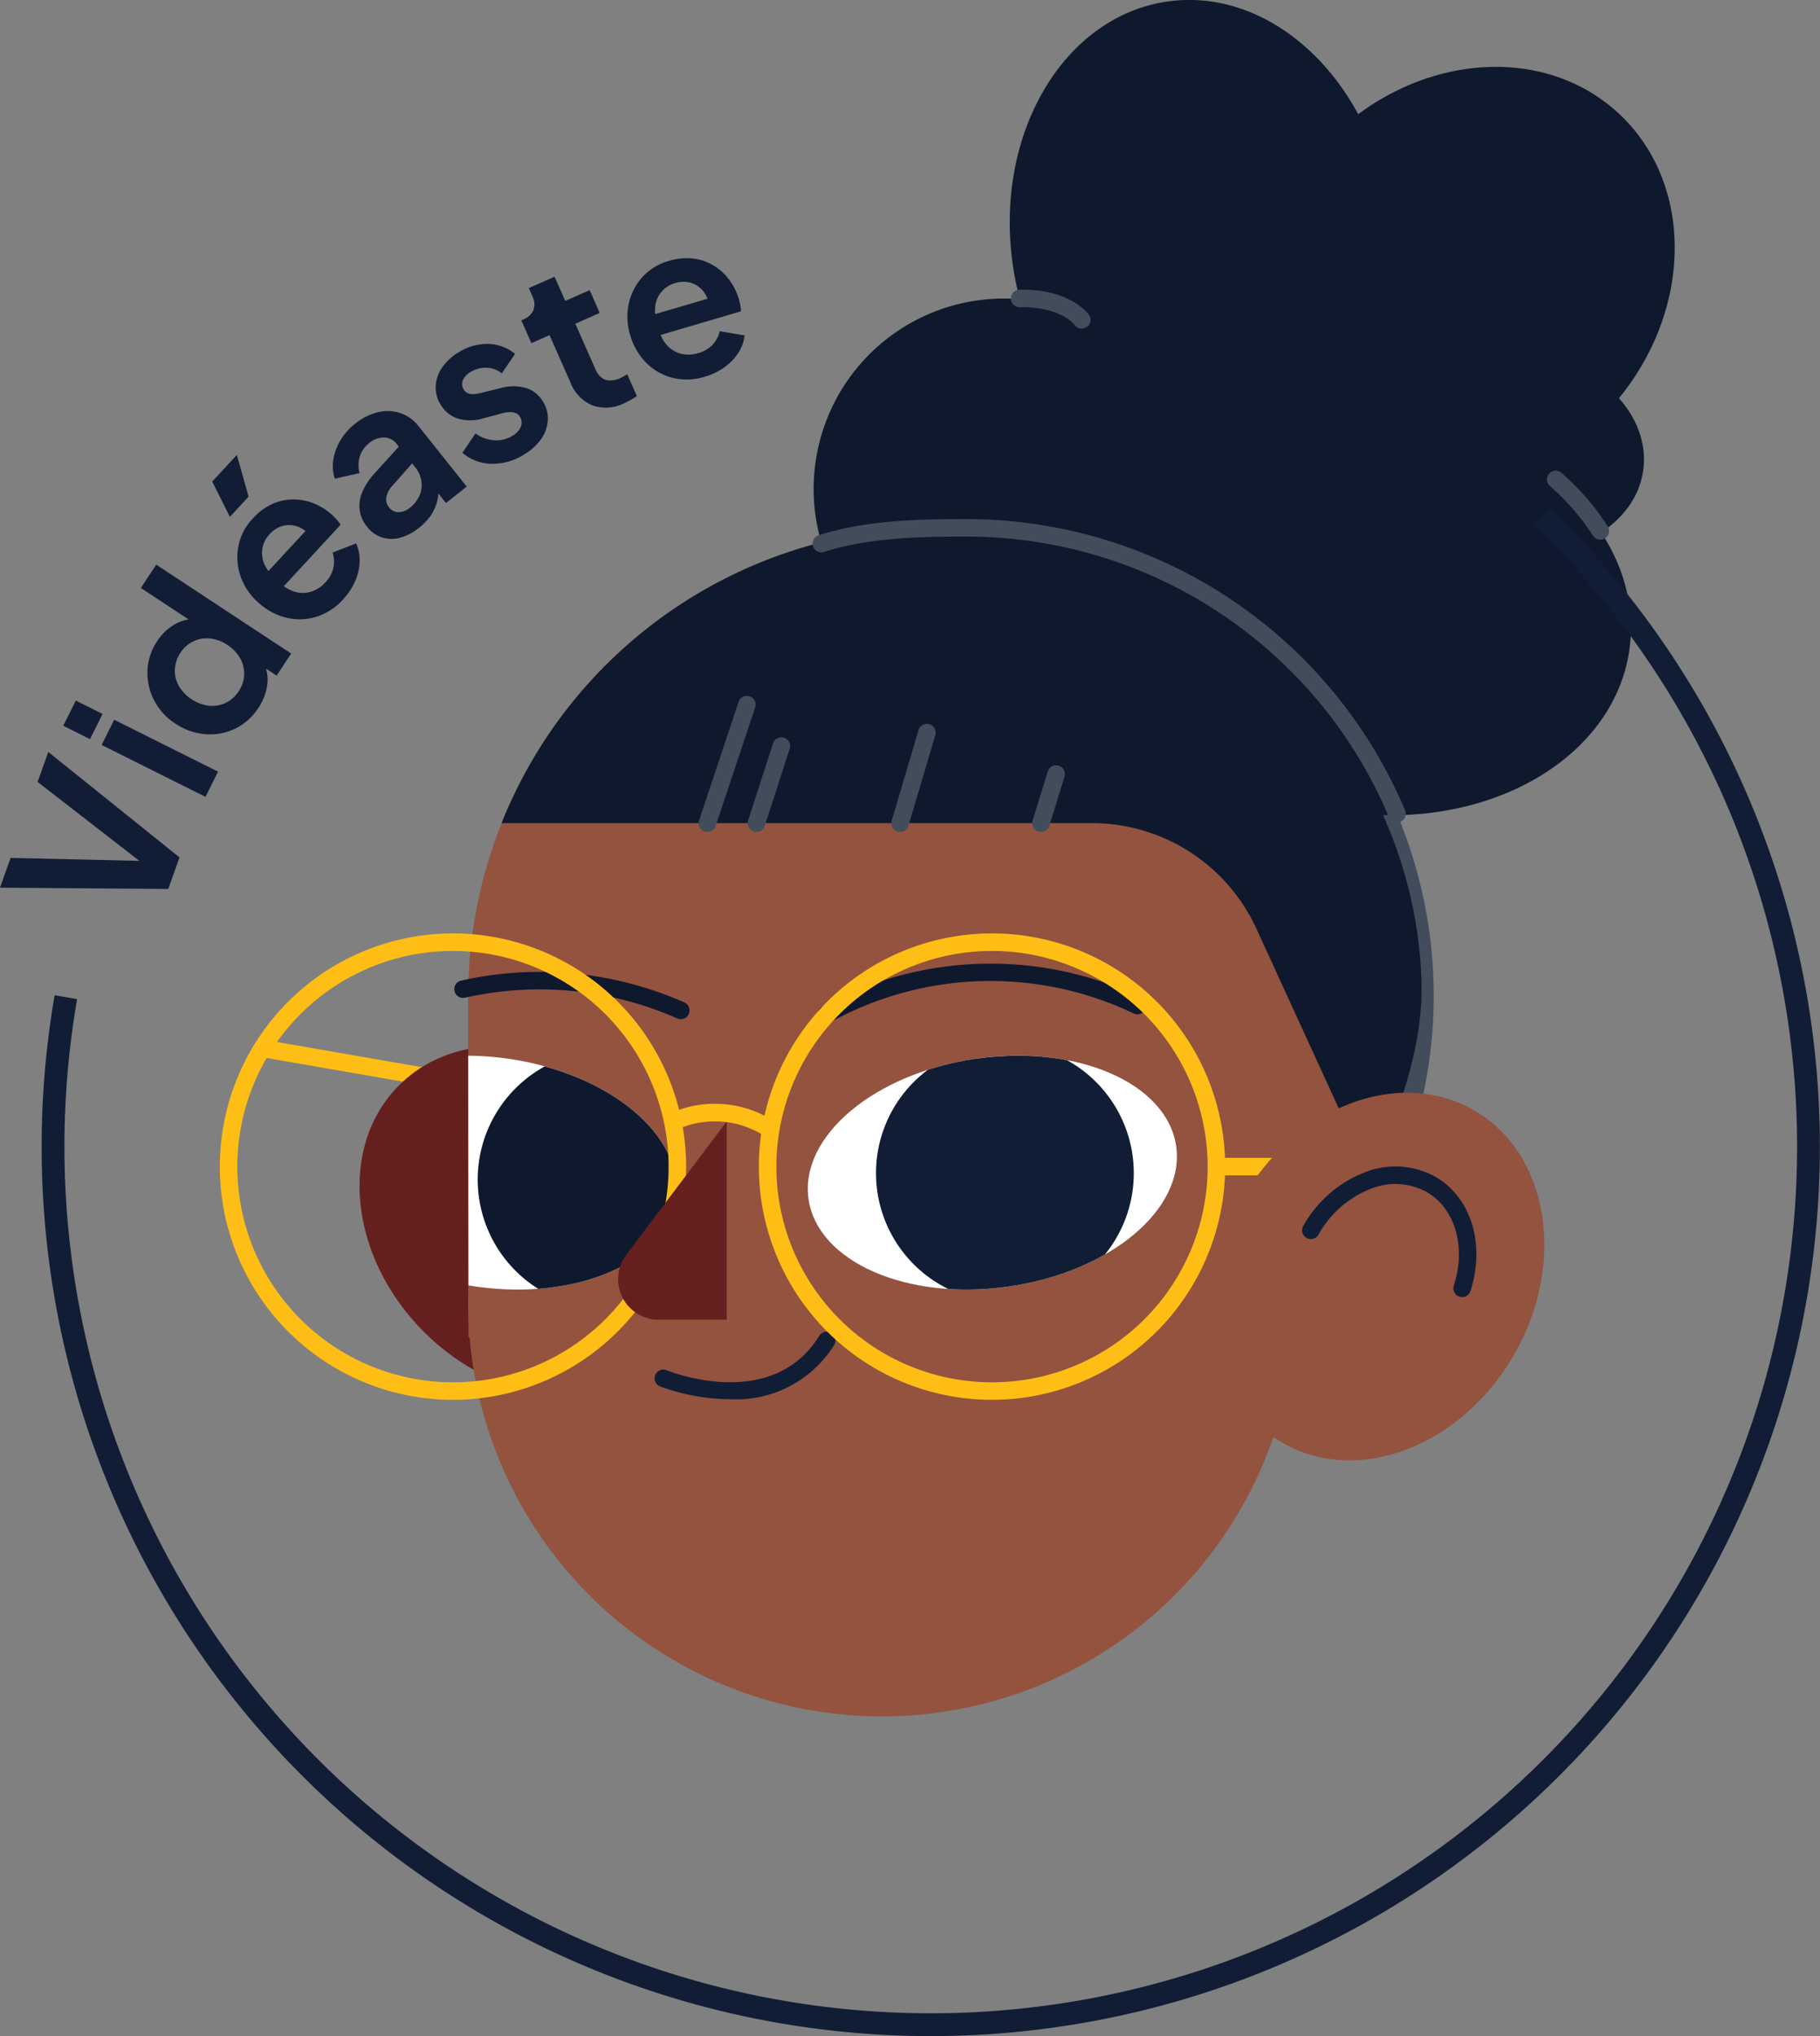
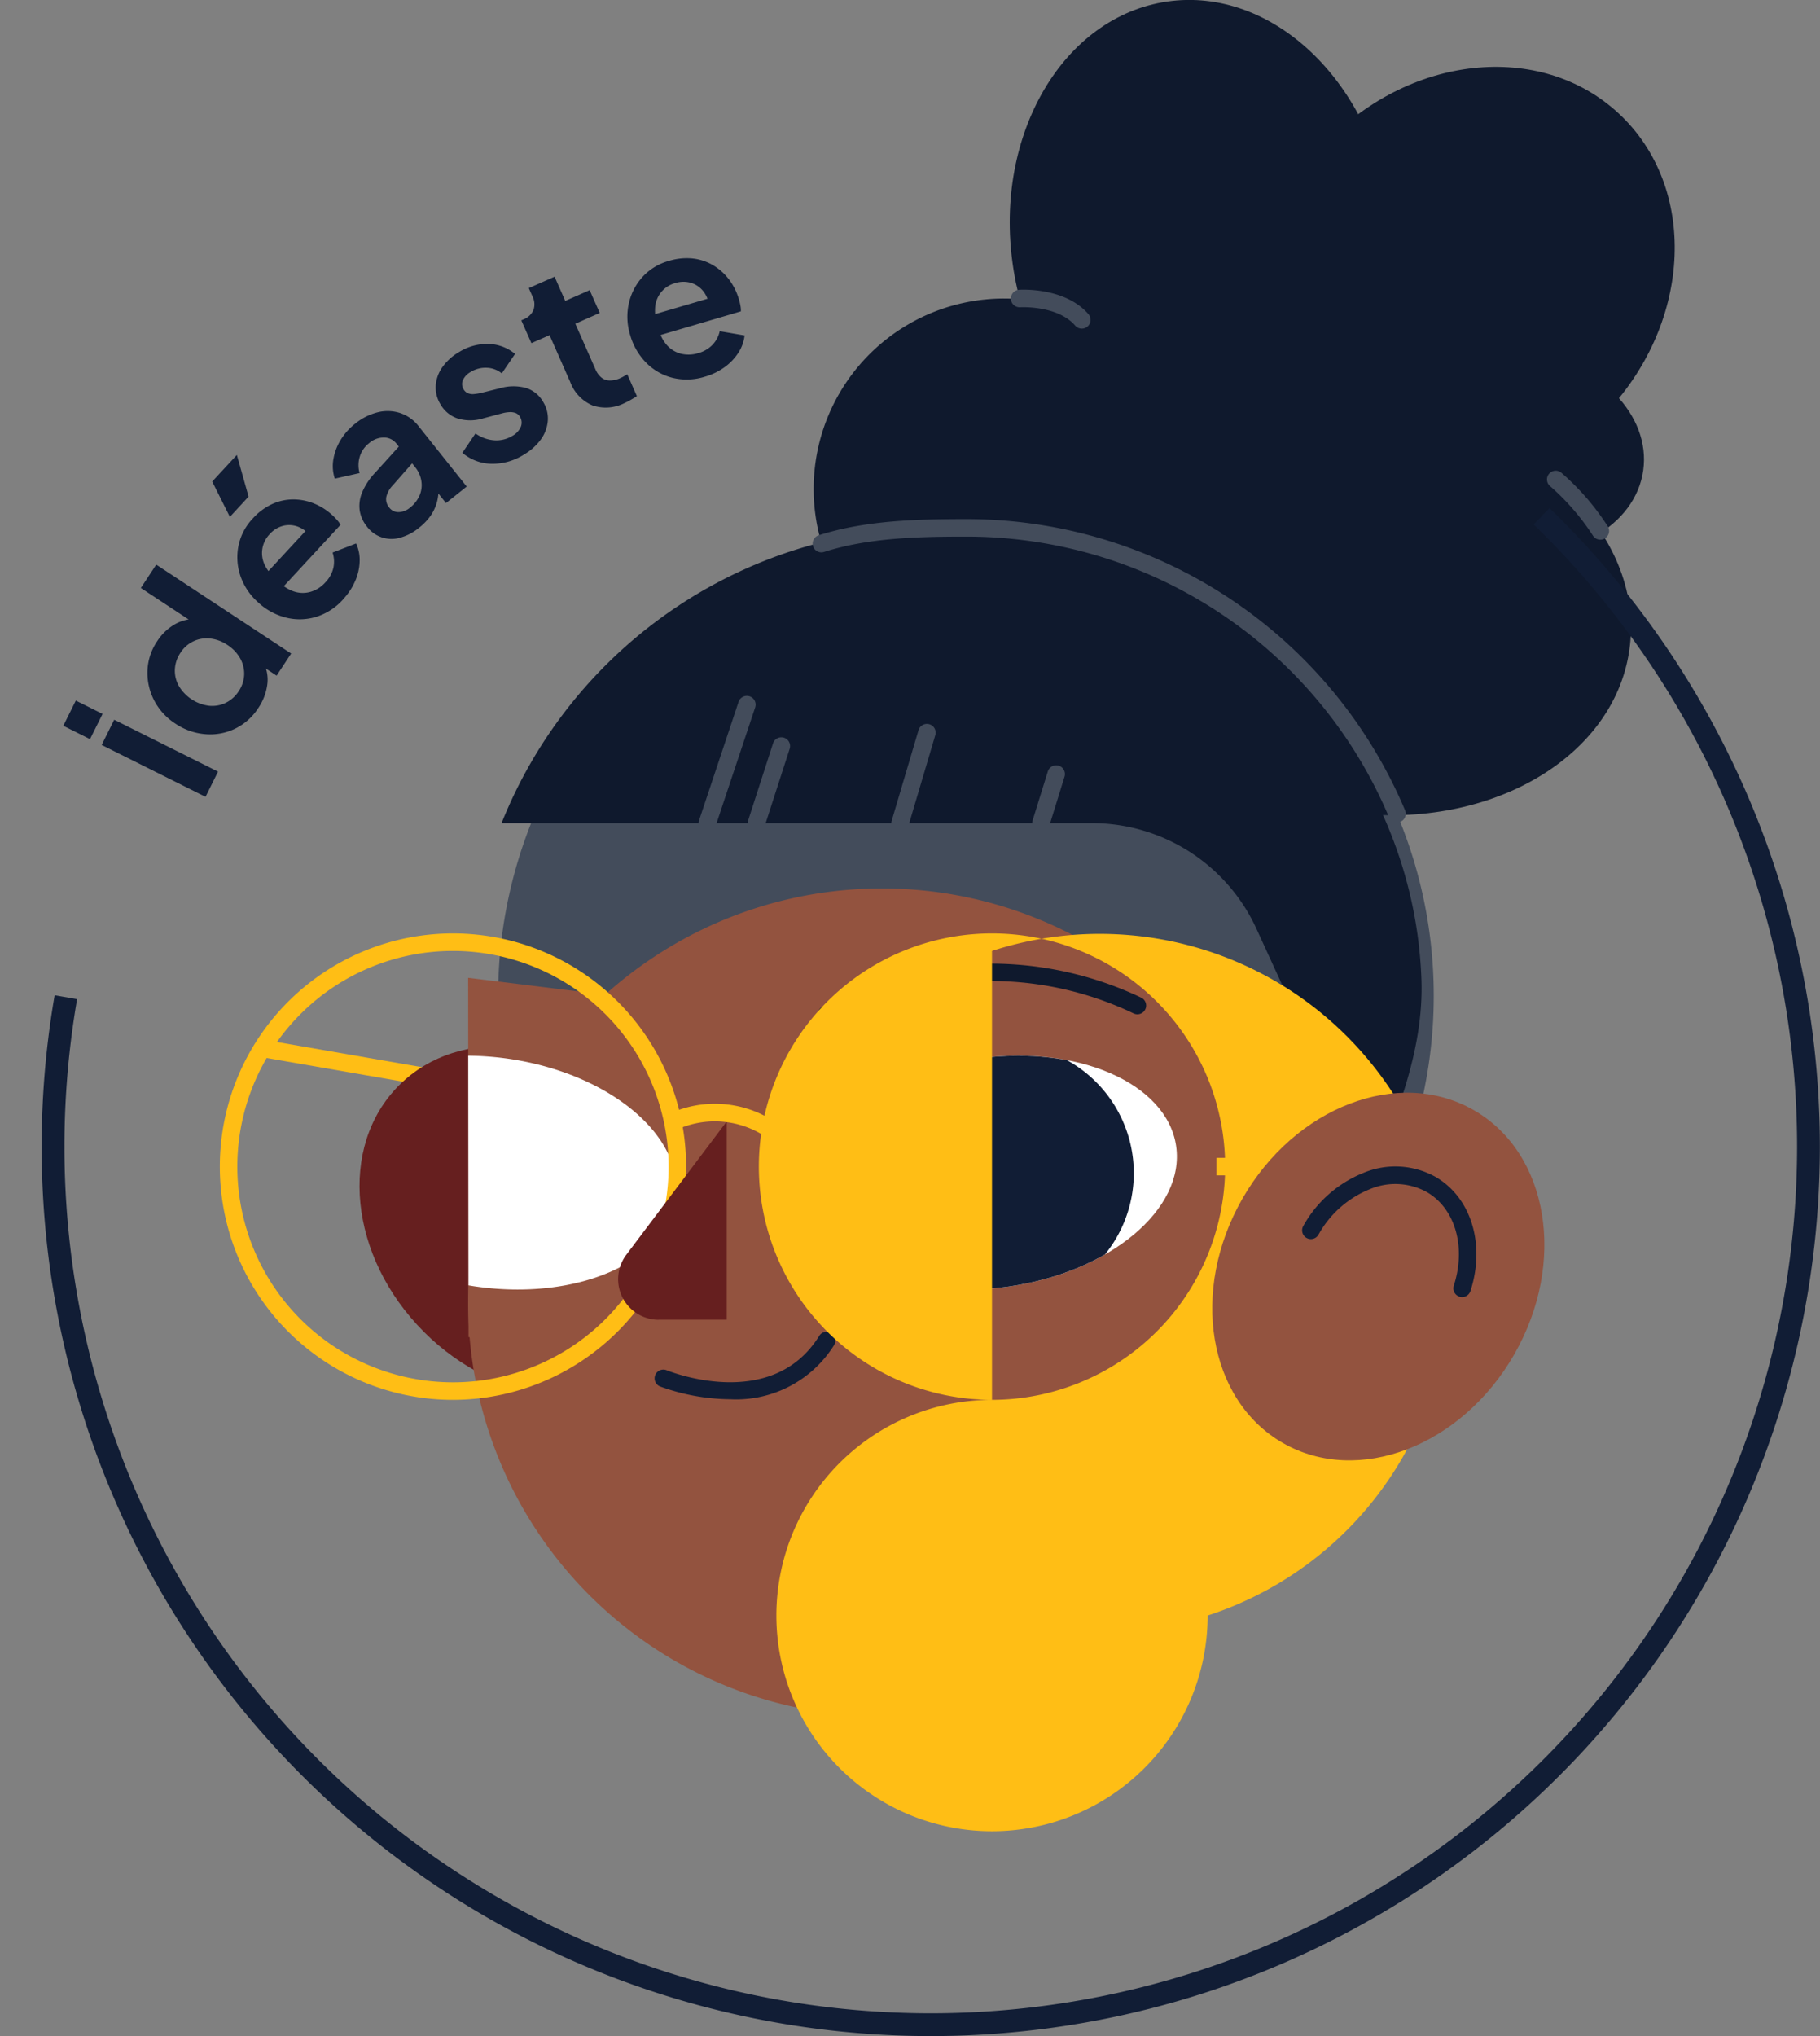
<svg xmlns="http://www.w3.org/2000/svg" id="videaste_le_havre" data-name="videaste le havre" width="159.738" height="178.667" viewBox="0 0 159.738 178.667">
  <rect x="0" y="0" width="159.738" height="178.667" fill="#808080" stroke="none" />
  <defs>
    <clipPath id="clip-path">
      <rect id="Rectangle_1290" data-name="Rectangle 1290" width="159.738" height="178.667" fill="none" />
    </clipPath>
    <clipPath id="clip-path-2">
      <path id="Tracé_6667" data-name="Tracé 6667" d="M85.659,92.9C76.75,94.185,70.17,99.7,70.964,105.215s8.66,8.954,17.569,7.674,15.489-6.794,14.695-12.312c-.681-4.739-6.576-7.942-13.87-7.942a26.039,26.039,0,0,0-3.7.268" fill="none" />
    </clipPath>
    <clipPath id="clip-path-3">
      <path id="Tracé_6669" data-name="Tracé 6669" d="M41.116,112.789c.207.035.415.069.624.1,8.909,1.28,16.775-2.155,17.569-7.674s-5.786-11.03-14.7-12.312a26.027,26.027,0,0,0-3.519-.264Z" fill="none" />
    </clipPath>
  </defs>
  <rect id="Rectangle_1289" data-name="Rectangle 1289" width="1.537" height="18.023" transform="matrix(0.171, -0.985, 0.985, 0.171, 23.197, 92.8)" fill="#ffbe15" />
  <g id="Groupe_2980" data-name="Groupe 2980">
    <g id="Groupe_2979" data-name="Groupe 2979" clip-path="url(#clip-path)">
      <path id="Tracé_6650" data-name="Tracé 6650" d="M43.719,87.377a41.059,41.059,0,1,1,41.059,41.059A41.059,41.059,0,0,1,43.719,87.377" fill="#434c5b" />
      <path id="Tracé_6651" data-name="Tracé 6651" d="M37.2,116.863c6.574,6.574,16.256,7.553,21.624,2.185S63.216,104,56.642,97.424s-16.256-7.553-21.624-2.185-4.389,15.05,2.185,21.624" fill="#661f1f" />
      <path id="Tracé_6652" data-name="Tracé 6652" d="M41.087,114.282a36.325,36.325,0,1,1,36.325,36.325,36.325,36.325,0,0,1-36.325-36.325" fill="#93533f" />
-       <path id="Tracé_6653" data-name="Tracé 6653" d="M41.087,87.5A41.192,41.192,0,1,1,82.28,128.7,41.193,41.193,0,0,1,41.087,87.5" fill="#93533f" />
      <path id="Tracé_6654" data-name="Tracé 6654" d="M41.087,85.8l.034,31.521,23.506,3.62.924-32.114Z" fill="#93533f" />
      <path id="Tracé_6655" data-name="Tracé 6655" d="M104.354,135.132l14.02-27.762-12.3-8.115-9.331,9.921L86.317,130.95Z" fill="#93533f" />
      <path id="Tracé_6656" data-name="Tracé 6656" d="M59.309,105.216C60.1,99.7,53.523,94.185,44.614,92.9a26.043,26.043,0,0,0-3.519-.265l.021,20.15c.207.035.414.07.624.1,8.91,1.281,16.775-2.154,17.569-7.673" fill="#fff" />
      <path id="Tracé_6657" data-name="Tracé 6657" d="M83.023,46.318a41.194,41.194,0,0,0-39,25.908h51.81a15.887,15.887,0,0,1,14.442,9.268L120.3,103.37c2.218-5.309,4.672-11.237,4.457-17.4C124,64.207,104.8,46.7,83.023,46.318" fill="#0f192d" />
      <path id="Tracé_6658" data-name="Tracé 6658" d="M71.412,42.9A16.709,16.709,0,1,1,88.121,59.613,16.709,16.709,0,0,1,71.412,42.9" fill="#0f192d" />
      <path id="Tracé_6659" data-name="Tracé 6659" d="M88.891,23.234c-1.645-11.442,4.426-21.782,13.56-23.1s17.872,6.9,19.518,18.34-4.426,21.782-13.56,23.1-17.873-6.9-19.518-18.34" fill="#0f192d" />
      <path id="Tracé_6660" data-name="Tracé 6660" d="M116.116,12.787c7.45-7.986,19.081-9.245,25.978-2.811s6.449,18.124-1,26.11-19.081,9.245-25.978,2.811-6.449-18.124,1-26.11" fill="#0f192d" />
      <path id="Tracé_6661" data-name="Tracé 6661" d="M122.955,36.4c12.44,1.765,21.419,10.994,20.054,20.614s-12.556,15.989-25,14.224S96.594,60.244,97.959,50.624s12.556-15.989,25-14.224" fill="#0f192d" />
      <path id="Tracé_6662" data-name="Tracé 6662" d="M134.091,30.876c6.284.891,10.819,5.553,10.13,10.413s-6.342,8.076-12.626,7.185-10.819-5.554-10.13-10.413,6.342-8.076,12.626-7.185" fill="#0f192d" />
      <path id="Tracé_6663" data-name="Tracé 6663" d="M72.555,89.767a.769.769,0,0,1-.412-1.418,30.767,30.767,0,0,1,28.037-.8.769.769,0,0,1-.656,1.39,29.118,29.118,0,0,0-26.558.711.773.773,0,0,1-.411.119" fill="#0f192d" />
-       <path id="Tracé_6664" data-name="Tracé 6664" d="M59.75,89.431a.763.763,0,0,1-.32-.071,29.894,29.894,0,0,0-18.617-1.816.768.768,0,0,1-.341-1.5,31.458,31.458,0,0,1,19.6,1.918.769.769,0,0,1-.321,1.467" fill="#0f192d" />
      <path id="Tracé_6665" data-name="Tracé 6665" d="M103.228,100.577c.794,5.519-5.786,11.031-14.695,12.312s-16.776-2.154-17.569-7.673S76.75,94.185,85.659,92.9s16.775,2.154,17.569,7.673" fill="#fff" />
    </g>
  </g>
  <g id="Groupe_2982" data-name="Groupe 2982">
    <g id="Groupe_2981" data-name="Groupe 2981" clip-path="url(#clip-path-2)">
      <path id="Tracé_6666" data-name="Tracé 6666" d="M76.885,102.941A11.313,11.313,0,1,1,88.2,114.255a11.314,11.314,0,0,1-11.314-11.314" fill="#111d35" />
    </g>
  </g>
  <g id="Groupe_2984" data-name="Groupe 2984">
    <g id="Groupe_2983" data-name="Groupe 2983" clip-path="url(#clip-path-3)">
-       <path id="Tracé_6668" data-name="Tracé 6668" d="M41.928,103.5a11.313,11.313,0,1,1,11.314,11.314A11.314,11.314,0,0,1,41.928,103.5" fill="#0f192d" />
-     </g>
+       </g>
  </g>
  <g id="Groupe_2986" data-name="Groupe 2986">
    <g id="Groupe_2985" data-name="Groupe 2985" clip-path="url(#clip-path)">
      <path id="Tracé_6670" data-name="Tracé 6670" d="M64.087,122.777a18.385,18.385,0,0,1-6.156-1.121.768.768,0,0,1,.58-1.423c.375.152,9.254,3.655,13.39-3.014a.768.768,0,0,1,1.306.81,10.134,10.134,0,0,1-9.12,4.748" fill="#111d35" />
      <path id="Tracé_6671" data-name="Tracé 6671" d="M122.612,72.163a.768.768,0,0,1-.708-.469A40.238,40.238,0,0,0,84.779,47.085c-4.167,0-8.56.1-12.453,1.346a.768.768,0,0,1-.467-1.464c4.1-1.309,8.632-1.418,12.92-1.418A41.769,41.769,0,0,1,123.319,71.1a.769.769,0,0,1-.707,1.068" fill="#434c5b" />
      <path id="Tracé_6672" data-name="Tracé 6672" d="M62.083,73a.77.77,0,0,1-.729-1.012l3.468-10.4a.768.768,0,0,1,1.458.486l-3.468,10.4a.769.769,0,0,1-.729.526" fill="#434c5b" />
      <path id="Tracé_6673" data-name="Tracé 6673" d="M66.392,73a.747.747,0,0,1-.236-.038.767.767,0,0,1-.495-.967l2.186-6.767a.768.768,0,1,1,1.462.472l-2.186,6.767a.769.769,0,0,1-.731.533" fill="#434c5b" />
      <path id="Tracé_6674" data-name="Tracé 6674" d="M79,73a.759.759,0,0,1-.219-.032.769.769,0,0,1-.518-.955l2.354-7.945a.768.768,0,1,1,1.473.437l-2.354,7.945A.767.767,0,0,1,79,73" fill="#434c5b" />
      <path id="Tracé_6675" data-name="Tracé 6675" d="M91.361,73a.757.757,0,0,1-.228-.035A.769.769,0,0,1,90.627,72l1.345-4.329a.769.769,0,0,1,1.468.456L92.1,72.454a.769.769,0,0,1-.734.541" fill="#434c5b" />
      <path id="Tracé_6676" data-name="Tracé 6676" d="M94.95,28.835a.767.767,0,0,1-.582-.265c-1.551-1.792-4.795-1.611-4.827-1.609a.768.768,0,0,1-.1-1.533c.162-.012,4.033-.238,6.088,2.136a.768.768,0,0,1-.579,1.271" fill="#434c5b" />
      <path id="Tracé_6677" data-name="Tracé 6677" d="M140.459,47.356a.766.766,0,0,1-.659-.372,20.79,20.79,0,0,0-3.761-4.334.768.768,0,1,1,1.01-1.158,21.876,21.876,0,0,1,4.067,4.7.768.768,0,0,1-.657,1.164" fill="#434c5b" />
      <path id="Tracé_6678" data-name="Tracé 6678" d="M39.756,122.83a20.463,20.463,0,1,1,20.463-20.463A20.485,20.485,0,0,1,39.756,122.83m0-39.389a18.926,18.926,0,1,0,18.926,18.926A18.947,18.947,0,0,0,39.756,83.441" fill="#ffbe15" />
-       <path id="Tracé_6679" data-name="Tracé 6679" d="M87.066,122.83a20.463,20.463,0,1,1,20.463-20.463A20.486,20.486,0,0,1,87.066,122.83m0-39.389a18.926,18.926,0,1,0,18.927,18.926A18.947,18.947,0,0,0,87.066,83.441" fill="#ffbe15" />
+       <path id="Tracé_6679" data-name="Tracé 6679" d="M87.066,122.83a20.463,20.463,0,1,1,20.463-20.463A20.486,20.486,0,0,1,87.066,122.83a18.926,18.926,0,1,0,18.927,18.926A18.947,18.947,0,0,0,87.066,83.441" fill="#ffbe15" />
      <path id="Tracé_6680" data-name="Tracé 6680" d="M57.815,115.8h5.971v-17.4l-8.816,11.7a3.563,3.563,0,0,0,2.845,5.706" fill="#661f1f" />
      <rect id="Rectangle_1291" data-name="Rectangle 1291" width="19.077" height="1.537" transform="translate(106.761 101.598)" fill="#ffbe15" />
      <path id="Tracé_6681" data-name="Tracé 6681" d="M132.9,118.847c-4.623,8.067-13.71,11.547-20.3,7.773s-8.179-13.374-3.556-21.441,13.709-11.547,20.3-7.773,8.179,13.374,3.556,21.441" fill="#93533f" />
      <path id="Tracé_6682" data-name="Tracé 6682" d="M128.529,113.787a.759.759,0,0,1-.437-.011.768.768,0,0,1-.495-.967c1.1-3.4.12-6.784-2.389-8.221a5.739,5.739,0,0,0-4.993-.236,8.985,8.985,0,0,0-4.495,3.987.768.768,0,0,1-1.333-.764,10.53,10.53,0,0,1,5.278-4.659,7.252,7.252,0,0,1,6.307.339c3.146,1.8,4.415,5.925,3.087,10.027a.767.767,0,0,1-.53.505" fill="#111d35" />
      <path id="Tracé_6683" data-name="Tracé 6683" d="M66.969,99.6a8.023,8.023,0,0,0-7.794-.37L58.5,97.846a9.553,9.553,0,0,1,9.279.441Z" fill="#ffbe15" />
-       <path id="Tracé_6684" data-name="Tracé 6684" d="M14.771,78,0,77.891l.929-2.612,12.168.278-.182.511L3.3,68.61l.936-2.629,11.517,9.251Z" fill="#111d35" />
      <path id="Tracé_6685" data-name="Tracé 6685" d="M7.9,64.857,5.554,63.686l1.1-2.212,2.347,1.172ZM18.037,69.92,8.922,65.367l1.1-2.212,9.115,4.554Z" fill="#111d35" />
      <path id="Tracé_6686" data-name="Tracé 6686" d="M22.681,62.107A5,5,0,0,1,18.02,64.42,5.471,5.471,0,0,1,15.4,63.5a5.349,5.349,0,0,1-1.877-2.054,5.254,5.254,0,0,1-.581-2.591,4.925,4.925,0,0,1,.847-2.581A4.545,4.545,0,0,1,15.307,54.8a3.572,3.572,0,0,1,1.86-.491l.217.591-5.023-3.306,1.35-2.049,11.843,7.8-1.278,1.94L22.633,58.2l.551.049a3.306,3.306,0,0,1,.261,1.92,4.8,4.8,0,0,1-.764,1.942M20.95,60.653a2.774,2.774,0,0,0,.479-1.445,2.736,2.736,0,0,0-.351-1.442,3.376,3.376,0,0,0-1.129-1.18,3.318,3.318,0,0,0-1.516-.56,2.737,2.737,0,0,0-1.462.247,2.766,2.766,0,0,0-1.137,1.012,2.829,2.829,0,0,0-.486,1.452,2.727,2.727,0,0,0,.346,1.45,3.613,3.613,0,0,0,2.645,1.74,2.723,2.723,0,0,0,1.468-.254,2.838,2.838,0,0,0,1.143-1.02" fill="#111d35" />
      <path id="Tracé_6687" data-name="Tracé 6687" d="M20.177,45.355l-1.552-3.1,2.163-2.336,1.029,3.658Zm9.942,7.235a5.274,5.274,0,0,1-2.4,1.544,4.929,4.929,0,0,1-2.669.044,5.584,5.584,0,0,1-2.426-1.351,5.44,5.44,0,0,1-1.541-2.345,5.1,5.1,0,0,1-.148-2.612A4.883,4.883,0,0,1,22.183,45.5,5.259,5.259,0,0,1,23.9,44.223a4.5,4.5,0,0,1,1.846-.4,4.876,4.876,0,0,1,1.823.361,5.35,5.35,0,0,1,1.638,1.056q.205.19.387.4a2.342,2.342,0,0,1,.293.412L24.55,51.825l-1.389-1.284,4.4-4.757-.154,1.464a2.69,2.69,0,0,0-1.173-1,2.189,2.189,0,0,0-1.343-.12,2.375,2.375,0,0,0-1.223.743,2.387,2.387,0,0,0-.433,2.7,3.864,3.864,0,0,0,1.148,1.38,3.31,3.31,0,0,0,1.387.94,2.46,2.46,0,0,0,1.481.042,2.8,2.8,0,0,0,1.3-.826,2.716,2.716,0,0,0,.711-1.293,2.573,2.573,0,0,0-.071-1.329l2.063-.8a3.459,3.459,0,0,1,.312,1.565,4.65,4.65,0,0,1-.383,1.712,5.586,5.586,0,0,1-1.064,1.618" fill="#111d35" />
      <path id="Tracé_6688" data-name="Tracé 6688" d="M36.789,46.3a4.524,4.524,0,0,1-1.68.882,2.686,2.686,0,0,1-2.9-.974,2.961,2.961,0,0,1-.639-1.419,3.077,3.077,0,0,1,.222-1.6,5.775,5.775,0,0,1,1.157-1.734l2.255-2.49,1.166,1.465L34.463,42.6a2.147,2.147,0,0,0-.564,1.036,1.127,1.127,0,0,0,.264.9.992.992,0,0,0,.834.4,1.6,1.6,0,0,0,.977-.382,2.748,2.748,0,0,0,.858-1.1,2.26,2.26,0,0,0,.144-1.277A2.55,2.55,0,0,0,36.443,41L34.8,38.931a1.4,1.4,0,0,0-1.077-.542,1.983,1.983,0,0,0-1.33.5,2.363,2.363,0,0,0-.824,1.206,2.533,2.533,0,0,0-.007,1.418L29.386,42a3.526,3.526,0,0,1-.129-1.681,4.79,4.79,0,0,1,.617-1.676,5.3,5.3,0,0,1,1.285-1.454,5.041,5.041,0,0,1,2.014-1.017,3.576,3.576,0,0,1,1.965.076,3.4,3.4,0,0,1,1.6,1.147l4.224,5.3-1.818,1.447L38.055,42.78l.4-.342a4.32,4.32,0,0,1-.062,1.439,3.89,3.89,0,0,1-.548,1.3A4.921,4.921,0,0,1,36.789,46.3" fill="#111d35" />
      <path id="Tracé_6689" data-name="Tracé 6689" d="M45.935,39.919a5.121,5.121,0,0,1-2.838.774,4.043,4.043,0,0,1-2.516-.961l1.15-1.7a3.229,3.229,0,0,0,1.629.6,2.689,2.689,0,0,0,1.594-.377,1.693,1.693,0,0,0,.751-.791.951.951,0,0,0-.062-.878.768.768,0,0,0-.391-.346,1.356,1.356,0,0,0-.534-.076,2.957,2.957,0,0,0-.636.1l-1.671.445a3.823,3.823,0,0,1-2.247.011,2.727,2.727,0,0,1-1.5-1.234,2.838,2.838,0,0,1-.421-1.654,3.169,3.169,0,0,1,.586-1.62,4.639,4.639,0,0,1,1.485-1.334,4.7,4.7,0,0,1,2.546-.7,3.807,3.807,0,0,1,2.346.877l-1.165,1.71a2.2,2.2,0,0,0-1.315-.495,2.485,2.485,0,0,0-1.4.358,1.583,1.583,0,0,0-.7.729.886.886,0,0,0,.071.818.775.775,0,0,0,.367.327,1.086,1.086,0,0,0,.534.076,4.756,4.756,0,0,0,.664-.109l1.652-.41a4.175,4.175,0,0,1,2.24-.019,2.623,2.623,0,0,1,1.521,1.233,2.763,2.763,0,0,1,.406,1.642,3.224,3.224,0,0,1-.6,1.629,4.836,4.836,0,0,1-1.541,1.368" fill="#111d35" />
      <path id="Tracé_6690" data-name="Tracé 6690" d="M54.835,35.359A3.642,3.642,0,0,1,52,35.575a3.584,3.584,0,0,1-1.951-2.055l-1.816-4.112-1.593.7-.887-2,.173-.076a1.581,1.581,0,0,0,.894-.825A1.525,1.525,0,0,0,46.73,26l-.319-.72,2.262-1,.938,2.124,2.141-.945.886,2-2.142.946L52.26,32.4a1.882,1.882,0,0,0,.51.716,1.183,1.183,0,0,0,.734.27,2.219,2.219,0,0,0,.974-.226,3.047,3.047,0,0,0,.276-.141l.3-.175.846,1.919c-.149.094-.322.2-.517.311a5.72,5.72,0,0,1-.55.284" fill="#111d35" />
      <path id="Tracé_6691" data-name="Tracé 6691" d="M61.873,33.05a5.288,5.288,0,0,1-2.853.1,4.935,4.935,0,0,1-2.313-1.329,5.6,5.6,0,0,1-1.391-2.4,5.425,5.425,0,0,1-.124-2.805A5.108,5.108,0,0,1,56.4,24.293,4.9,4.9,0,0,1,58.686,22.9a5.291,5.291,0,0,1,2.133-.218,4.482,4.482,0,0,1,1.789.606,4.876,4.876,0,0,1,1.382,1.243,5.386,5.386,0,0,1,.865,1.746,4.826,4.826,0,0,1,.129.538,2.193,2.193,0,0,1,.042.505L57.48,29.54l-.534-1.814L63.162,25.9l-.884,1.178a2.683,2.683,0,0,0-.5-1.455,2.195,2.195,0,0,0-1.092-.791,2.363,2.363,0,0,0-1.431.012,2.38,2.38,0,0,0-1.754,2.1,3.834,3.834,0,0,0,.277,1.772,3.3,3.3,0,0,0,.711,1.519,2.464,2.464,0,0,0,1.248.794,2.817,2.817,0,0,0,1.541-.043,2.727,2.727,0,0,0,1.273-.747,2.558,2.558,0,0,0,.619-1.178l2.18.373a3.465,3.465,0,0,1-.533,1.5,4.669,4.669,0,0,1-1.207,1.273,5.6,5.6,0,0,1-1.741.845" fill="#111d35" />
      <path id="Tracé_6692" data-name="Tracé 6692" d="M135.3,45.3A77.036,77.036,0,1,1,5.781,87.5" fill="none" stroke="#111d35" stroke-miterlimit="10" stroke-width="2" />
    </g>
  </g>
</svg>